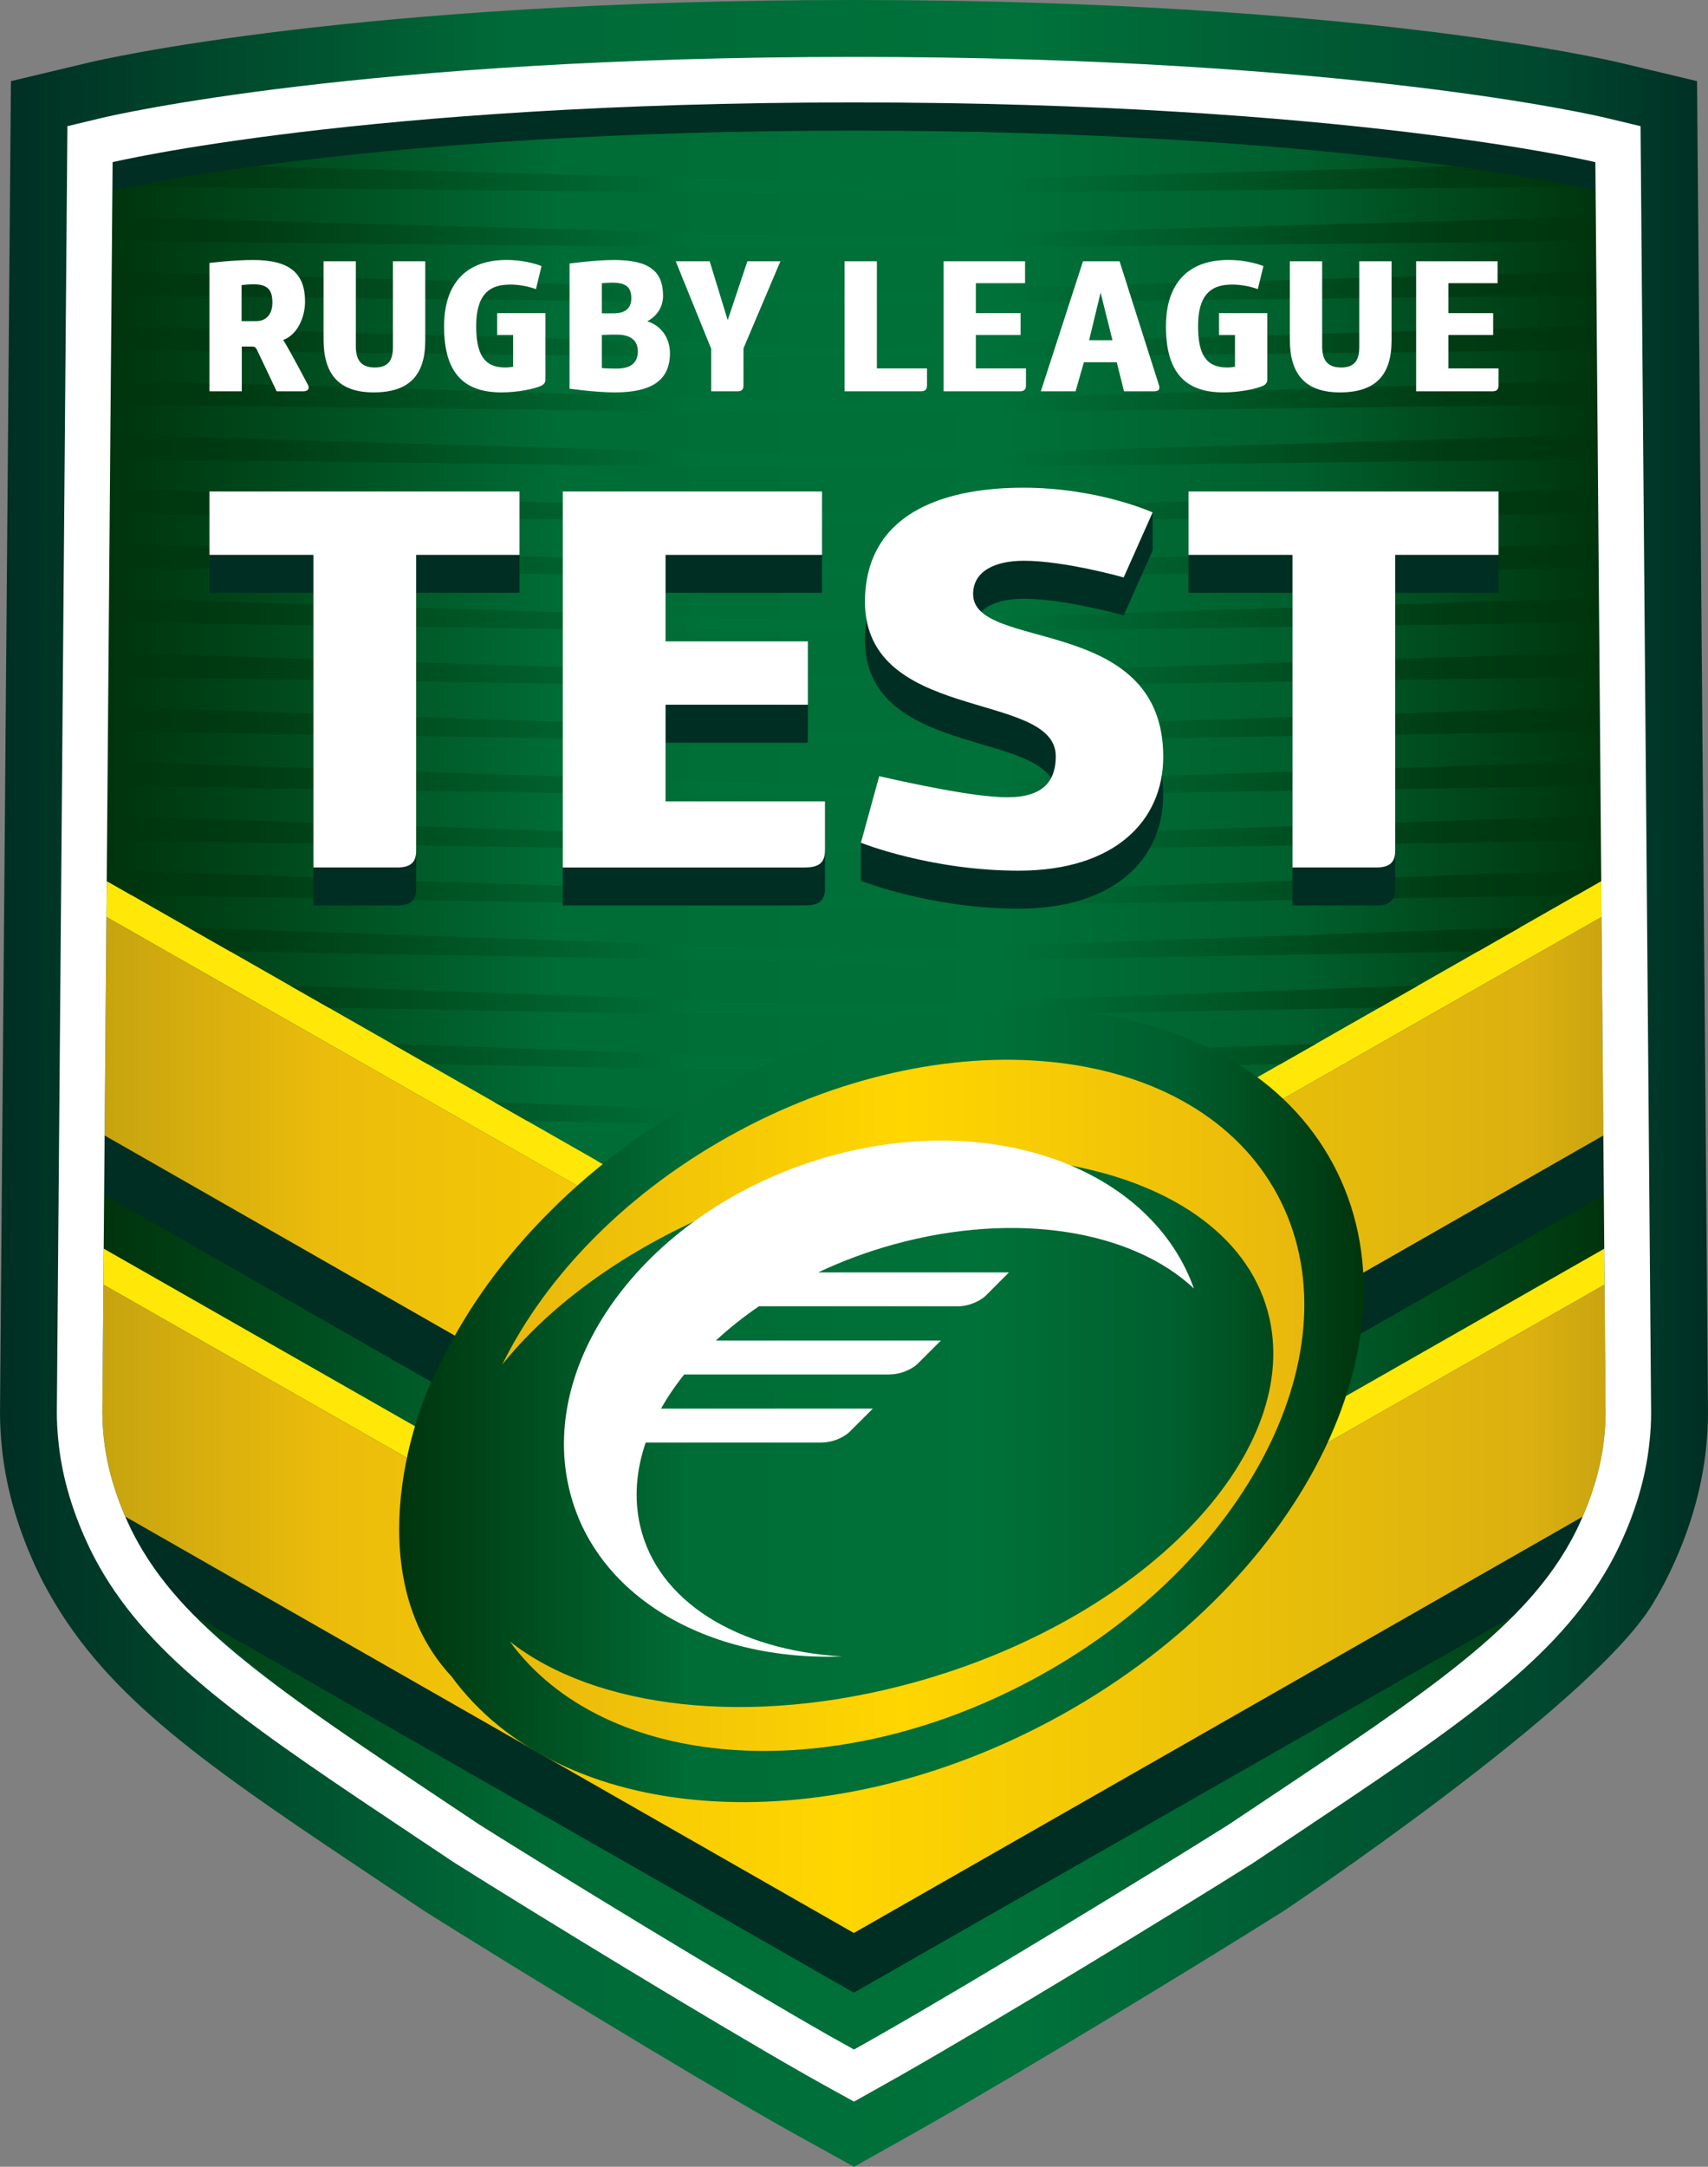
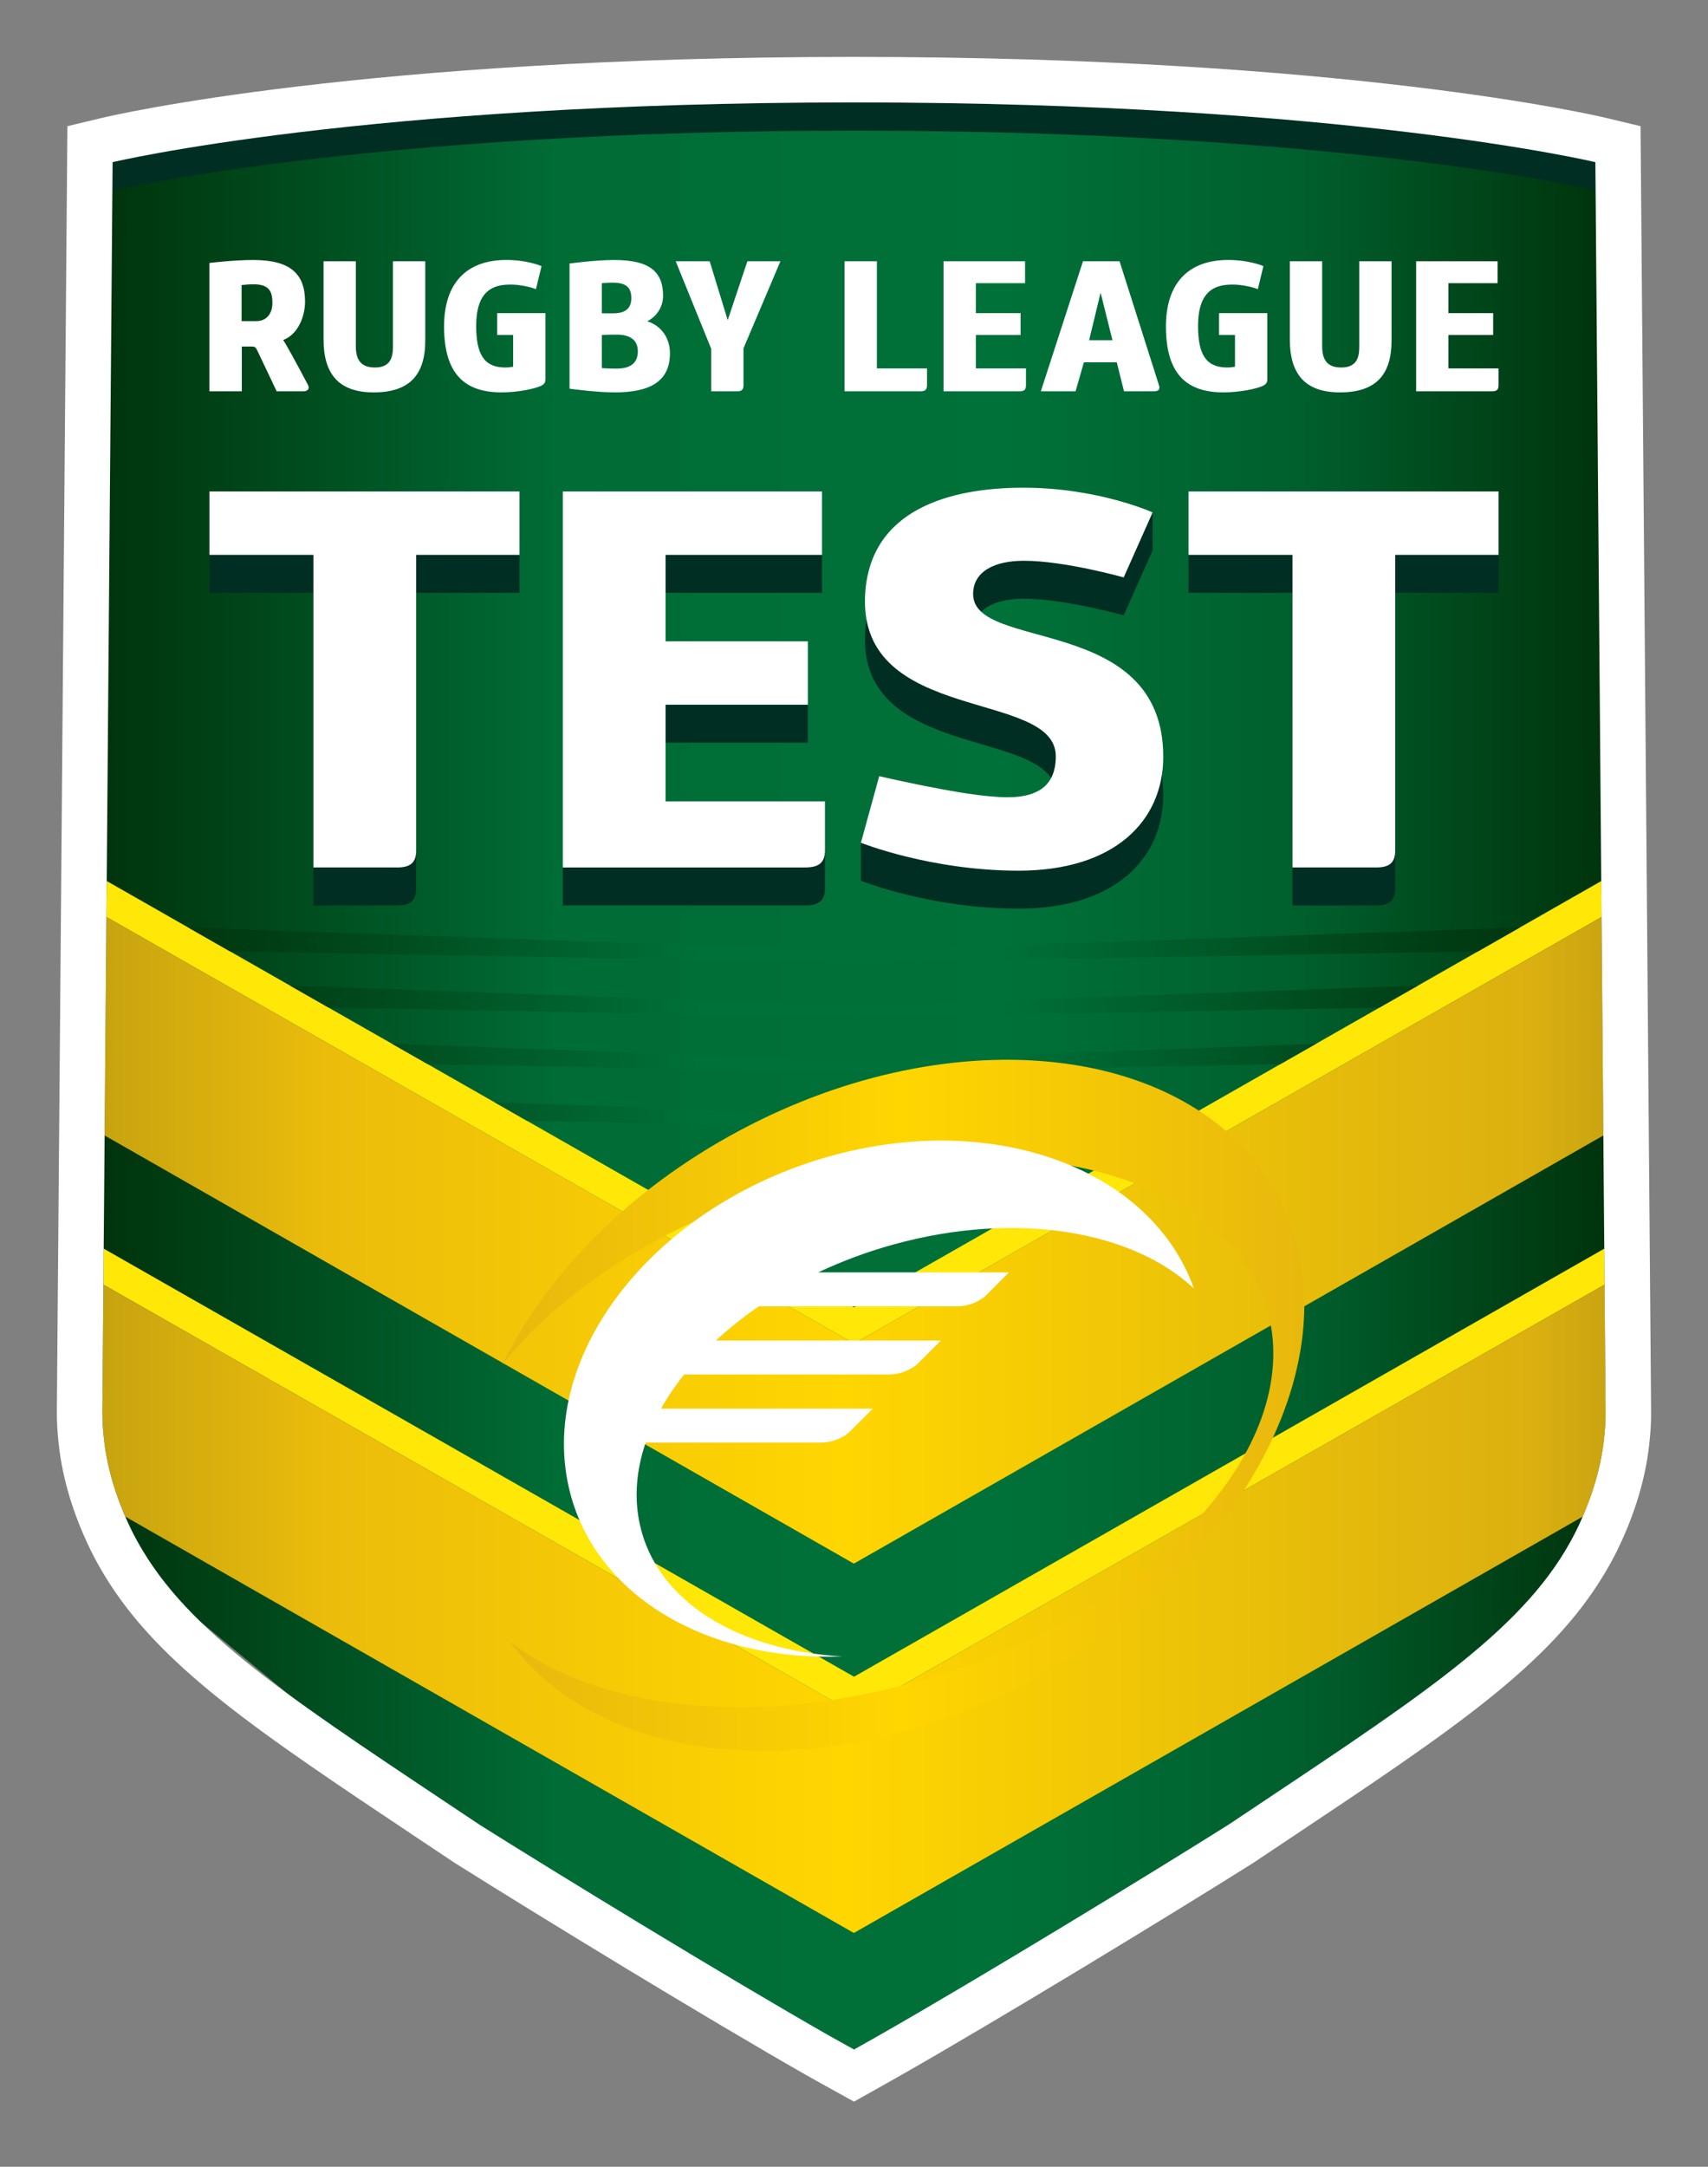
<svg xmlns="http://www.w3.org/2000/svg" version="1.1" id="Layer_1" x="0px" y="0px" viewBox="0 0 74.929 95" style="enable-background:new 0 0 74.929 95;" xml:space="preserve">
  <rect x="0" y="0" width="74.929" height="95" fill="#808080" stroke="none" />
  <style type="text/css">
	.st0{fill-rule:evenodd;clip-rule:evenodd;fill:url(#SVGID_1_);}
	.st1{fill-rule:evenodd;clip-rule:evenodd;fill:url(#SVGID_2_);}
	.st2{fill:#002E23;}
	.st3{fill:#FFE707;}
	.st4{fill-rule:evenodd;clip-rule:evenodd;fill:url(#SVGID_3_);}
	.st5{fill-rule:evenodd;clip-rule:evenodd;fill:url(#SVGID_4_);}
	.st6{fill-rule:evenodd;clip-rule:evenodd;fill:url(#SVGID_5_);}
	.st7{fill-rule:evenodd;clip-rule:evenodd;fill:url(#SVGID_6_);}
	.st8{fill-rule:evenodd;clip-rule:evenodd;fill:url(#SVGID_7_);}
	.st9{fill-rule:evenodd;clip-rule:evenodd;fill:url(#SVGID_8_);}
	.st10{fill-rule:evenodd;clip-rule:evenodd;fill:url(#SVGID_9_);}
	.st11{fill-rule:evenodd;clip-rule:evenodd;fill:url(#SVGID_10_);}
	.st12{fill-rule:evenodd;clip-rule:evenodd;fill:url(#SVGID_11_);}
	.st13{fill:#FFFFFF;}
</style>
  <linearGradient id="SVGID_1_" gradientUnits="userSpaceOnUse" x1="-60.882" y1="147.846" x2="-59.882" y2="147.846" gradientTransform="matrix(74.93 0 0 -74.93 4561.823 11125.53)">
    <stop offset="0" style="stop-color:#002E23" />
    <stop offset="0.3" style="stop-color:#006A38" />
    <stop offset="0.6" style="stop-color:#00723A" />
    <stop offset="0.9" style="stop-color:#00482F" />
    <stop offset="1" style="stop-color:#002E23" />
  </linearGradient>
-   <path class="st0" d="M74.928,61.852l-0.479-58.294l-3.418-0.816C70.564,2.63,59.307,0,37.464,0  c-21.842,0-33.097,2.63-33.566,2.742l-3.419,0.816l-0.478,58.293c-0.005,0.546,0.027,1.117,0.095,1.741  c0.199,1.816,0.757,3.667,1.659,5.509c0.196,0.396,0.416,0.796,0.674,1.224c2.686,4.46,7.127,7.42,14.484,12.327l1.729,1.151  c3.666,2.304,11.088,6.842,15.523,9.367c0.256,0.146,1.113,0.619,1.112,0.619L37.465,95l2.183-1.223c0,0,0.825-0.464,1.066-0.602  c4.442-2.527,11.906-7.067,15.573-9.372c0,0,13.528-9.018,16.213-13.478c0.258-0.426,0.479-0.828,0.68-1.235  c0.898-1.833,1.455-3.682,1.652-5.492C74.901,62.969,74.933,62.397,74.928,61.852z" />
  <linearGradient id="SVGID_2_" gradientUnits="userSpaceOnUse" x1="-60.792" y1="147.741" x2="-59.792" y2="147.741" gradientTransform="matrix(65.948 0 0 -65.948 4013.602 9791.379)">
    <stop offset="0" style="stop-color:#00340C" />
    <stop offset="0.3" style="stop-color:#006C36" />
    <stop offset="0.6" style="stop-color:#007139" />
    <stop offset="0.8" style="stop-color:#005F2D" />
    <stop offset="1" style="stop-color:#00340C" />
  </linearGradient>
  <path class="st1" d="M70.626,5.237L3.821,5.473l-0.239,61.33l16.94,13.973c-0.009,0.02,16.943,10.483,16.943,10.483l16.488-10.095  l17.223-13.717C71.177,67.447,70.626,5.237,70.626,5.237z" />
-   <path class="st2" d="M70.626,68.536l-1.193-2.042l-63.935,0.001l-1.007,2.169l4.044,2.183l28.923,16.52l28.94-16.523  L70.626,68.536z M37.458,68.556L4.59,49.784l-0.02,2.605l32.888,18.784l32.902-18.785l-0.02-2.605  C70.34,49.783,37.458,68.556,37.458,68.556z" />
  <path class="st3" d="M37.465,73.514L4.55,54.746l-0.013,1.58l32.921,18.776l32.935-18.777l-0.013-1.579L37.465,73.514z   M37.465,57.32L4.683,38.628l-0.013,1.579l32.795,18.702l32.795-18.702l-0.012-1.579L37.465,57.32z" />
  <linearGradient id="SVGID_3_" gradientUnits="userSpaceOnUse" x1="-62.189" y1="148.083" x2="-61.189" y2="148.083" gradientTransform="matrix(-74.963 0 0 -117.427 -4587.434 17451.389)">
    <stop offset="0" style="stop-color:#B39612" />
    <stop offset="0.1" style="stop-color:#DBB010" />
    <stop offset="0.5" style="stop-color:#FFD600" />
    <stop offset="0.8" style="stop-color:#EBBC0B" />
    <stop offset="1" style="stop-color:#B39612" />
  </linearGradient>
  <path class="st4" d="M70.438,61.889l-0.045-5.564l-32.935,18.777L4.537,56.326l-0.046,5.563c-0.003,0.406,0.025,0.811,0.07,1.214  c0.127,1.158,0.468,2.313,0.937,3.392l31.96,18.255l31.975-18.256c0.468-1.079,0.809-2.233,0.936-3.391  C70.413,62.7,70.442,62.295,70.438,61.889z M37.465,58.909L4.67,40.207l-0.08,9.577l32.868,18.772l32.882-18.773l-0.08-9.576  L37.465,58.909z" />
  <linearGradient id="SVGID_4_" gradientUnits="userSpaceOnUse" x1="-60.779" y1="147.745" x2="-59.779" y2="147.745" gradientTransform="matrix(64.769 0 0 -64.769 3941.471 9620.482)">
    <stop offset="0" style="stop-color:#00340C" />
    <stop offset="0.1" style="stop-color:#003C13" />
    <stop offset="0.4" style="stop-color:#007139" />
    <stop offset="0.6" style="stop-color:#007139" />
    <stop offset="0.9" style="stop-color:#003C13" />
    <stop offset="1" style="stop-color:#00340C" />
  </linearGradient>
-   <path class="st5" d="M26.192,50.893l1.284,0.732l9.988-0.308L26.192,50.893z" />
  <linearGradient id="SVGID_5_" gradientUnits="userSpaceOnUse" x1="-60.779" y1="147.744" x2="-59.779" y2="147.744" gradientTransform="matrix(64.772 0 0 -64.772 3941.715 9618.589)">
    <stop offset="0" style="stop-color:#00340C" />
    <stop offset="0.1" style="stop-color:#003C13" />
    <stop offset="0.4" style="stop-color:#007139" />
    <stop offset="0.6" style="stop-color:#007139" />
    <stop offset="0.9" style="stop-color:#003C13" />
    <stop offset="1" style="stop-color:#00340C" />
  </linearGradient>
  <path class="st6" d="M21.692,48.327l1.423,0.811l14.35,0.281v-0.508L21.692,48.327z" />
  <linearGradient id="SVGID_6_" gradientUnits="userSpaceOnUse" x1="-60.779" y1="147.744" x2="-59.779" y2="147.744" gradientTransform="matrix(64.771 0 0 -64.771 3941.606 9615.837)">
    <stop offset="0" style="stop-color:#00340C" />
    <stop offset="0.1" style="stop-color:#003C13" />
    <stop offset="0.4" style="stop-color:#007139" />
    <stop offset="0.6" style="stop-color:#007139" />
    <stop offset="0.9" style="stop-color:#003C13" />
    <stop offset="1" style="stop-color:#00340C" />
  </linearGradient>
  <path class="st7" d="M17.201,45.766l1.563,0.89l18.701,0.355l18.701-0.355l1.564-0.89l-20.265,0.737L17.201,45.766z" />
  <linearGradient id="SVGID_7_" gradientUnits="userSpaceOnUse" x1="-60.779" y1="147.744" x2="-59.779" y2="147.744" gradientTransform="matrix(64.77 0 0 -64.77 3941.582 9613.298)">
    <stop offset="0" style="stop-color:#00340C" />
    <stop offset="0.1" style="stop-color:#003C13" />
    <stop offset="0.4" style="stop-color:#007139" />
    <stop offset="0.6" style="stop-color:#007139" />
    <stop offset="0.9" style="stop-color:#003C13" />
    <stop offset="1" style="stop-color:#00340C" />
  </linearGradient>
  <path class="st8" d="M12.723,43.212l1.7,0.969l23.041,0.423l23.041-0.423l1.701-0.969l-24.742,0.885L12.723,43.212z" />
  <linearGradient id="SVGID_8_" gradientUnits="userSpaceOnUse" x1="-60.779" y1="147.744" x2="-59.779" y2="147.744" gradientTransform="matrix(64.771 0 0 -64.771 3941.605 9610.879)">
    <stop offset="0" style="stop-color:#00340C" />
    <stop offset="0.1" style="stop-color:#003C13" />
    <stop offset="0.4" style="stop-color:#007139" />
    <stop offset="0.6" style="stop-color:#007139" />
    <stop offset="0.9" style="stop-color:#003C13" />
    <stop offset="1" style="stop-color:#00340C" />
  </linearGradient>
  <path class="st9" d="M8.252,40.663l1.84,1.049l27.373,0.486l27.373-0.486l1.84-1.049l-29.213,1.027L8.252,40.663z" />
  <linearGradient id="SVGID_9_" gradientUnits="userSpaceOnUse" x1="-60.779" y1="148.462" x2="-59.779" y2="148.462" gradientTransform="matrix(64.77 0 0 -1283.82 3941.582 190621.797)">
    <stop offset="0" style="stop-color:#00340C" />
    <stop offset="0.1" style="stop-color:#003C13" />
    <stop offset="0.4" style="stop-color:#007139" />
    <stop offset="0.6" style="stop-color:#007139" />
    <stop offset="0.9" style="stop-color:#003C13" />
    <stop offset="1" style="stop-color:#00340C" />
  </linearGradient>
-   <path class="st10" d="M4.686,38.152l-0.004,0.476l1.086,0.619l31.696,0.545l31.696-0.545l1.087-0.619l-0.005-0.476l-32.778,1.13  L4.686,38.152z M4.705,35.765l-0.008,1.076l32.767,0.544l32.768-0.544l-0.009-1.076l-32.759,1.112  C37.465,36.877,4.705,35.765,4.705,35.765z M4.726,33.38l-0.009,1.071l32.748,0.526l32.748-0.526l-0.009-1.071l-32.739,1.09  C37.465,34.47,4.726,33.38,4.726,33.38z M4.745,30.992l-0.009,1.073l32.729,0.506l32.728-0.506l-0.008-1.073l-32.72,1.072  L4.745,30.992z M4.764,28.606l-0.008,1.071l32.708,0.488l32.709-0.488l-0.009-1.071l-32.7,1.052L4.764,28.606z M4.785,26.219  l-0.009,1.07l32.689,0.469l32.69-0.469l-0.01-1.07l-32.68,1.031C37.465,27.25,4.785,26.219,4.785,26.219z M4.803,23.833  l-0.009,1.066l32.67,0.451l32.67-0.451l-0.009-1.066l-32.661,1.01C37.465,24.843,4.803,23.833,4.803,23.833z M4.824,21.447  l-0.009,1.064l32.65,0.433l32.65-0.433l-0.009-1.064l-32.641,0.989C37.465,22.436,4.824,21.447,4.824,21.447z M4.843,19.06  l-0.009,1.062l32.63,0.415l32.63-0.415l-0.009-1.062l-32.621,0.969C37.465,20.029,4.843,19.06,4.843,19.06z M4.862,16.673  l-0.008,1.06l32.61,0.397l32.61-0.397l-0.008-1.06l-32.602,0.949L4.862,16.673z M4.881,14.286l-0.007,1.059l32.59,0.378  l32.591-0.378l-0.009-1.059l-32.582,0.93C37.465,15.216,4.881,14.286,4.881,14.286z M4.902,11.898l-0.01,1.058l32.572,0.361  l32.572-0.361l-0.009-1.058l-32.563,0.911C37.465,12.809,4.902,11.898,4.902,11.898z M4.921,9.511l-0.009,1.057l32.552,0.342  l32.552-0.342l-0.009-1.057l-32.543,0.891C37.465,10.402,4.921,9.511,4.921,9.511z M69.266,8.186l-2.306-0.807l-3.164-0.089  l-26.331,0.706l-26.278-0.705l-3.099,0.01l-2.361,0.886l31.738,0.316C37.465,8.503,69.266,8.186,69.266,8.186z" />
  <linearGradient id="SVGID_10_" gradientUnits="userSpaceOnUse" x1="-60.377" y1="147.342" x2="-59.377" y2="147.342" gradientTransform="matrix(42.314 0 0 -42.314 2572.319 6296.23)">
    <stop offset="0" style="stop-color:#00340C" />
    <stop offset="0.3" style="stop-color:#006C36" />
    <stop offset="0.6" style="stop-color:#007139" />
    <stop offset="0.8" style="stop-color:#005F2E" />
    <stop offset="1" style="stop-color:#00340C" />
  </linearGradient>
-   <path class="st11" d="M19.806,73.499c4.72,6.47,16.073,7.419,26.325,1.927c10.905-5.844,16.435-16.763,12.349-24.391  c-4.088-7.625-16.242-9.071-27.146-3.227c-5.55,2.973-9.701,7.26-11.908,11.758C17.782,62.478,15.932,69.358,19.806,73.499z" />
  <linearGradient id="SVGID_11_" gradientUnits="userSpaceOnUse" x1="-60.143" y1="147.107" x2="-59.143" y2="147.107" gradientTransform="matrix(35.187 0 0 -35.187 2138.252 5237.811)">
    <stop offset="0" style="stop-color:#E8B80D" />
    <stop offset="0.5" style="stop-color:#FFD600" />
    <stop offset="1" style="stop-color:#E8B80D" />
  </linearGradient>
  <path class="st12" d="M56.048,52.401c-3.562-6.642-14.147-7.901-23.645-2.811c-4.833,2.589-8.447,6.323-10.37,10.24  c1.936-2.413,4.854-4.625,8.406-6.271l16.549-2.453c4.588,0.869,7.931,3.233,8.705,6.707c1.348,6.063-5.634,13.205-15.598,15.953  c-7.217,1.991-14.016,1.129-17.73-1.799c4.11,5.634,13.998,6.461,22.926,1.676C54.791,68.554,59.605,59.044,56.048,52.401z" />
  <path class="st2" d="M50.971,33.973l-13.204,2.977v1.665c0,0,3.057,1.225,6.917,1.225c4.222,0,6.346-2.19,6.346-4.993  C51.031,34.537,51.011,34.246,50.971,33.973z M65.74,25.992h-4.534v12.976c0,0.518-0.259,0.731-0.828,0.731h-3.678V25.992  h-4.56v-1.665h13.6V25.992z M22.79,25.992h-4.533v12.976c0,0.518-0.259,0.731-0.829,0.731h-3.679V25.992h-4.56v-1.665h13.601  V25.992z M35.309,39.699h-10.621v-1.666l11.502-0.753v1.665C36.191,39.486,35.931,39.699,35.309,39.699z M38.011,27.163  c-0.032,0.205-0.053,0.412-0.062,0.619c-0.236,5.131,6.852,4.323,8.161,6.333c0.135-0.255,2.408-3.586,2.408-3.586  S38.011,27.163,38.011,27.163z M35.44,32.563h-6.243v-1.666h6.243V32.563z M50.565,22.467l-10.729,1.793l3.209,2.562  c0.387-0.384,1.058-0.571,1.873-0.571c1.787,0,4.378,0.73,4.378,0.73l1.269-2.849V22.467z M36.062,25.992h-6.865v-1.665h6.865  C36.062,24.327,36.062,25.992,36.062,25.992z M37.465,5.728c21.08,0,32.05,2.502,32.534,2.615l-0.01-1.233l-11.779-2.762  l-38.561-0.273L4.941,7.11l-0.01,1.247C5.5,8.224,16.471,5.728,37.465,5.728z" />
  <path class="st13" d="M72.433,61.873l-0.463-56.341l-1.519-0.364c-0.457-0.109-11.433-2.673-32.988-2.673  c-21.553,0-32.529,2.564-32.987,2.673l-1.519,0.364l-0.463,56.34c-0.003,0.446,0.023,0.921,0.082,1.448  c0.166,1.527,0.642,3.099,1.416,4.677c0.165,0.335,0.352,0.675,0.572,1.041c2.4,3.982,6.666,6.826,13.732,11.537l1.673,1.115  c3.639,2.289,11.024,6.8,15.442,9.314c0.25,0.143,1.081,0.602,1.081,0.602l0.972,0.538l0.969-0.544c0,0,0.812-0.455,1.054-0.593  c4.421-2.517,11.832-7.028,15.472-9.317l1.672-1.115c7.067-4.711,11.333-7.555,13.731-11.537c0.222-0.366,0.408-0.706,0.576-1.047  c0.771-1.572,1.247-3.144,1.413-4.668C72.412,62.793,72.438,62.318,72.433,61.873z M70.368,63.103  c-0.151,1.383-0.609,2.759-1.221,4.01c-0.151,0.304-0.317,0.601-0.493,0.894c-2.337,3.88-7.022,6.822-14.757,11.993  c-3.338,2.099-10.833,6.678-15.39,9.272c-0.243,0.139-1.042,0.588-1.042,0.588l-0.001-0.001c-0.03-0.017-0.815-0.451-1.054-0.587  c-4.557-2.594-12.041-7.173-15.379-9.272c-7.735-5.171-12.42-8.113-14.756-11.993c-0.177-0.293-0.343-0.59-0.494-0.894  c-0.614-1.251-1.07-2.627-1.221-4.01c-0.047-0.403-0.071-0.808-0.07-1.214l0.45-54.779c0,0,10.957-2.619,32.524-2.619  s32.524,2.619,32.524,2.619l0.449,54.779C70.442,62.295,70.413,62.7,70.368,63.103z M52.376,56.493  c-1.863-5.235-8.749-7.818-15.972-5.799c-7.652,2.137-12.783,8.631-11.455,14.501c1.075,4.766,6.072,7.653,12.006,7.43  c-4.565-0.263-8.129-2.388-8.882-5.77c-0.263-1.18-0.16-2.404,0.253-3.607h7.683c0.646,0,1.119-0.327,1.258-0.466l1.023-1.022  h-9.291c0.287-0.509,0.627-1.011,1.017-1.498h8.98c0.645,0,1.119-0.327,1.257-0.466l1.023-1.021h-9.871  c0.57-0.529,1.2-1.031,1.883-1.499h8.694c0.645,0,1.118-0.327,1.258-0.465l1.021-1.023h-8.37  c1.068-0.503,2.177-0.914,3.315-1.227C44.586,53.077,49.684,53.962,52.376,56.493z M42.69,26.046  c0-0.989,0.933-1.46,2.228-1.46c1.787,0,4.378,0.73,4.378,0.73l1.269-2.849c0,0-2.383-1.084-5.673-1.084  c-3.16,0-6.761,0.919-6.942,4.734c-0.26,5.652,8.367,4.097,8.367,7.041c0,1.461-1.01,1.931-2.746,1.767  c-1.684-0.118-5-0.895-5-0.895l-0.803,2.92c0,0,3.057,1.224,6.917,1.224c4.222,0,6.346-2.19,6.346-4.992  C51.031,26.894,42.69,28.59,42.69,26.046z M65.74,24.327h-4.534v12.976c0,0.518-0.258,0.73-0.828,0.73h-3.678V24.327h-4.56  v-2.779h13.6C65.74,21.548,65.74,24.327,65.74,24.327z M36.062,24.327h-6.865v3.792h6.243v2.778h-6.243v4.239h6.994v2.144  c0,0.541-0.259,0.753-0.881,0.753h-10.621V21.548h11.373C36.062,21.548,36.062,24.327,36.062,24.327z M22.79,24.327h-4.533  v12.976c0,0.518-0.259,0.73-0.829,0.73h-3.679V24.327h-4.56v-2.779h13.601C22.79,21.548,22.79,24.327,22.79,24.327z   M22.511,14.689h-0.701v-0.961h2.118v2.922c0,0.139-0.09,0.22-0.197,0.269c-0.309,0.139-1.049,0.285-1.726,0.285  c-1.588,0-2.524-0.773-2.524-2.89c0-1.897,0.977-2.874,2.623-2.915c0.984-0.024,1.652,0.268,1.652,0.268l-0.244,1.01  c0,0-0.586-0.236-1.286-0.195c-0.815,0.041-1.336,0.505-1.336,1.807c0,1.213,0.325,1.816,1.262,1.824  c0.138,0,0.253-0.016,0.359-0.033C22.511,16.08,22.511,14.689,22.511,14.689z M14.194,11.456h1.416v3.713  c0,0.545,0.171,0.944,0.839,0.944c0.667,0,0.789-0.431,0.789-0.896v-3.761h1.418v3.468c0,1.54-0.717,2.28-2.265,2.28  c-1.538,0-2.197-0.814-2.197-2.321V11.456z M56.584,11.456h1.418v3.713c0,0.545,0.17,0.944,0.838,0.944s0.79-0.431,0.79-0.896  v-3.761h1.417v3.468c0,1.54-0.716,2.28-2.264,2.28c-1.539,0-2.199-0.814-2.199-2.321V11.456z M54.178,14.689h-0.699v-0.961h2.117  v2.922c0,0.139-0.09,0.22-0.196,0.269c-0.31,0.139-1.051,0.285-1.727,0.285c-1.586,0-2.524-0.773-2.524-2.89  c0-1.897,0.978-2.874,2.622-2.915c0.986-0.024,1.654,0.268,1.654,0.268l-0.245,1.01c0,0-0.586-0.236-1.285-0.195  c-0.815,0.041-1.337,0.505-1.337,1.807c0,1.213,0.326,1.816,1.263,1.824c0.138,0,0.252-0.016,0.357-0.033  C54.178,16.08,54.178,14.689,54.178,14.689z M24.985,11.554c0,0,1.115-0.155,1.953-0.155c1.547,0,2.15,0.496,2.15,1.572  c0,0.52-0.309,0.919-0.693,1.115c0.644,0.203,0.995,0.765,0.995,1.4c0,1.222-0.848,1.718-2.419,1.718  c-0.84,0-1.986-0.163-1.986-0.163V11.554z M38.468,16.153h2.199v0.742c0,0.188-0.082,0.261-0.277,0.261h-3.339v-5.7h1.417V16.153z   M65.7,12.417h-2.158v1.311h1.962v0.961h-1.962v1.464h2.198v0.742c0,0.188-0.08,0.261-0.277,0.261h-3.338v-5.7h3.575  C65.7,11.456,65.7,12.417,65.7,12.417z M44.969,12.417h-2.159v1.311h1.962v0.961h-1.962v1.464h2.199v0.742  c0,0.188-0.082,0.261-0.277,0.261h-3.339v-5.7h3.576C44.969,11.456,44.969,12.417,44.969,12.417z M10.607,17.156h-1.419v-5.627  c0,0,1.044-0.13,1.921-0.13c1.614,0,2.273,0.594,2.273,1.824c0,0.651-0.309,1.441-0.961,1.685c0.115,0.155,0.57,0.985,1.082,1.954  c0.099,0.179,0,0.294-0.194,0.294h-1.173c0,0-0.838-1.776-0.871-1.833c-0.049-0.097-0.098-0.13-0.212-0.13h-0.446  C10.607,15.193,10.607,17.156,10.607,17.156z M32.355,17.156h-1.156V15.29l-1.555-3.834h1.49l0.79,2.581l0.863-2.581h1.449  l-1.62,3.818v1.629C32.615,17.083,32.533,17.156,32.355,17.156z M47.184,17.156h-1.523l1.849-5.7h1.605  c0,0,1.733,5.439,1.733,5.447c0.049,0.18-0.032,0.253-0.228,0.253h-1.31l-0.318-1.271h-1.442  C47.55,15.885,47.184,17.156,47.184,17.156z M27.11,14.672c-0.382-0.008-0.708,0.017-0.708,0.017v1.449  c0,0,0.221,0.023,0.652,0.023c0.741,0,0.927-0.366,0.927-0.757C27.98,14.941,27.689,14.689,27.11,14.672z M47.779,14.916  h1.024l-0.52-2.085C48.283,12.831,47.779,14.916,47.779,14.916z M11.95,13.271c0-0.544-0.188-0.806-0.831-0.806  c-0.227,0-0.52,0.034-0.52,0.034v1.579h0.65C11.655,14.078,11.95,13.801,11.95,13.271z M26.866,12.392  c-0.195,0-0.464,0.025-0.464,0.025v1.319c0,0,0.36,0.008,0.578,0c0.424-0.016,0.716-0.195,0.716-0.66  C27.695,12.62,27.492,12.392,26.866,12.392z" />
</svg>